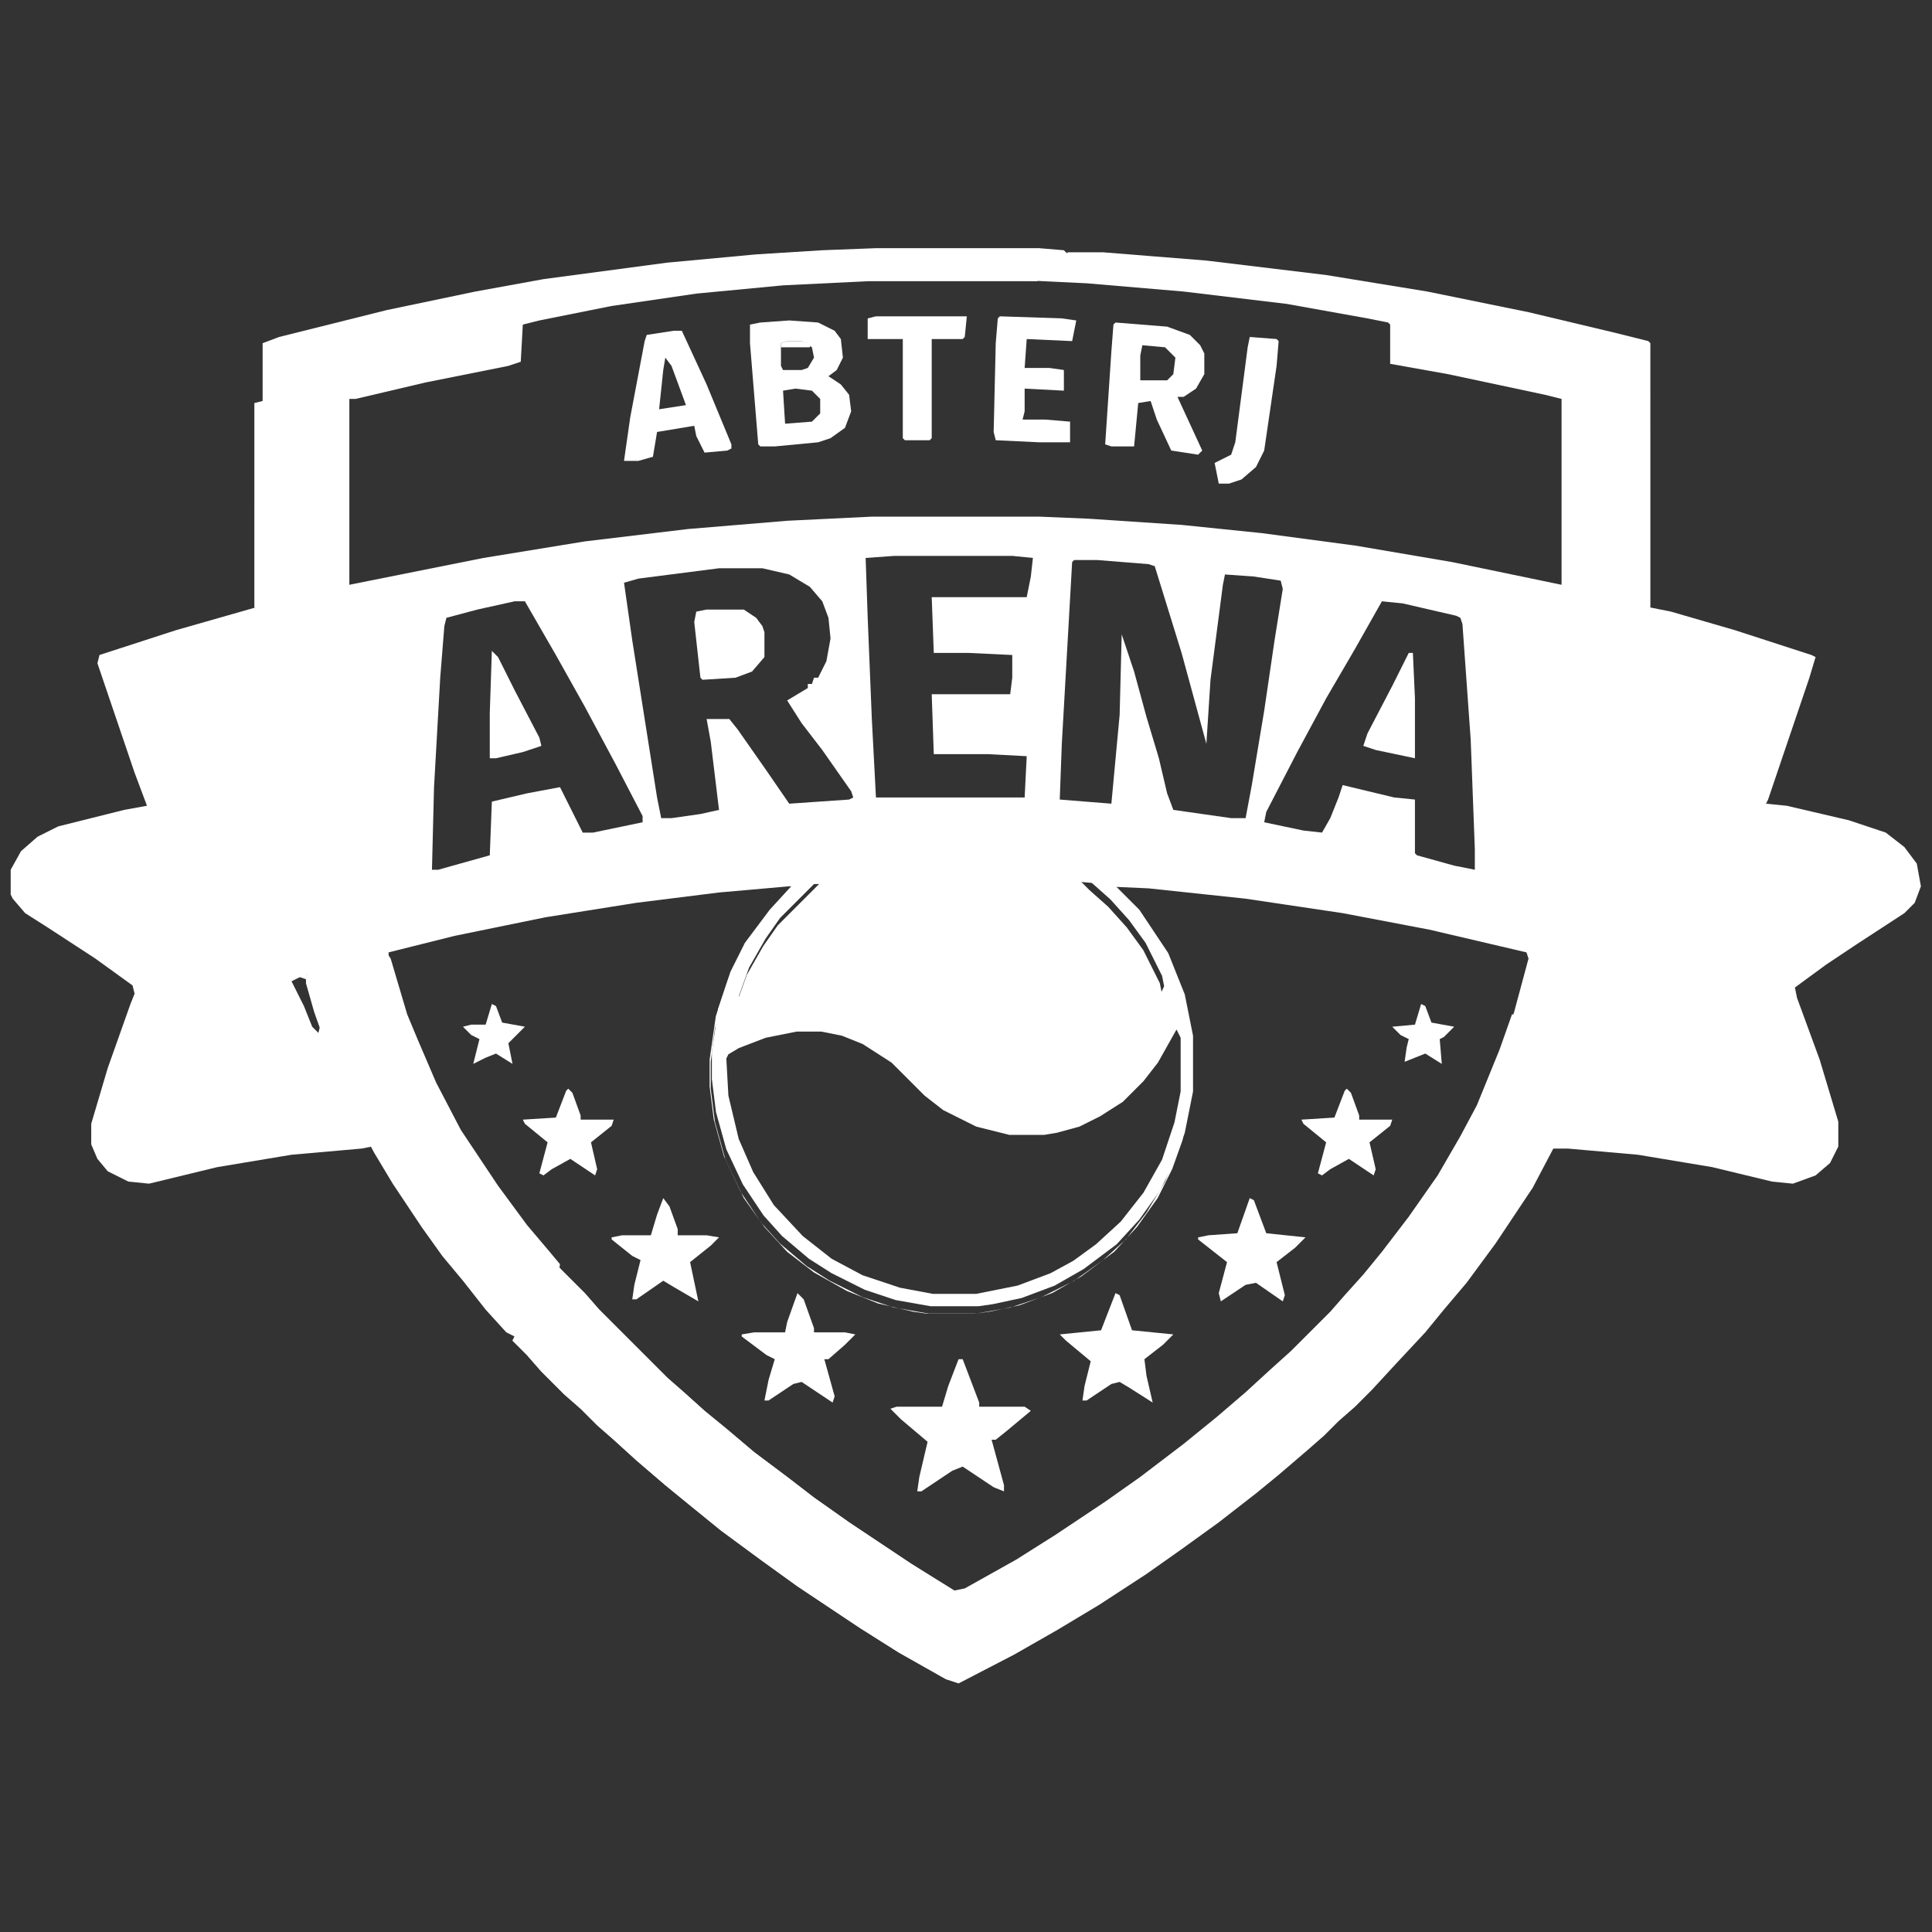
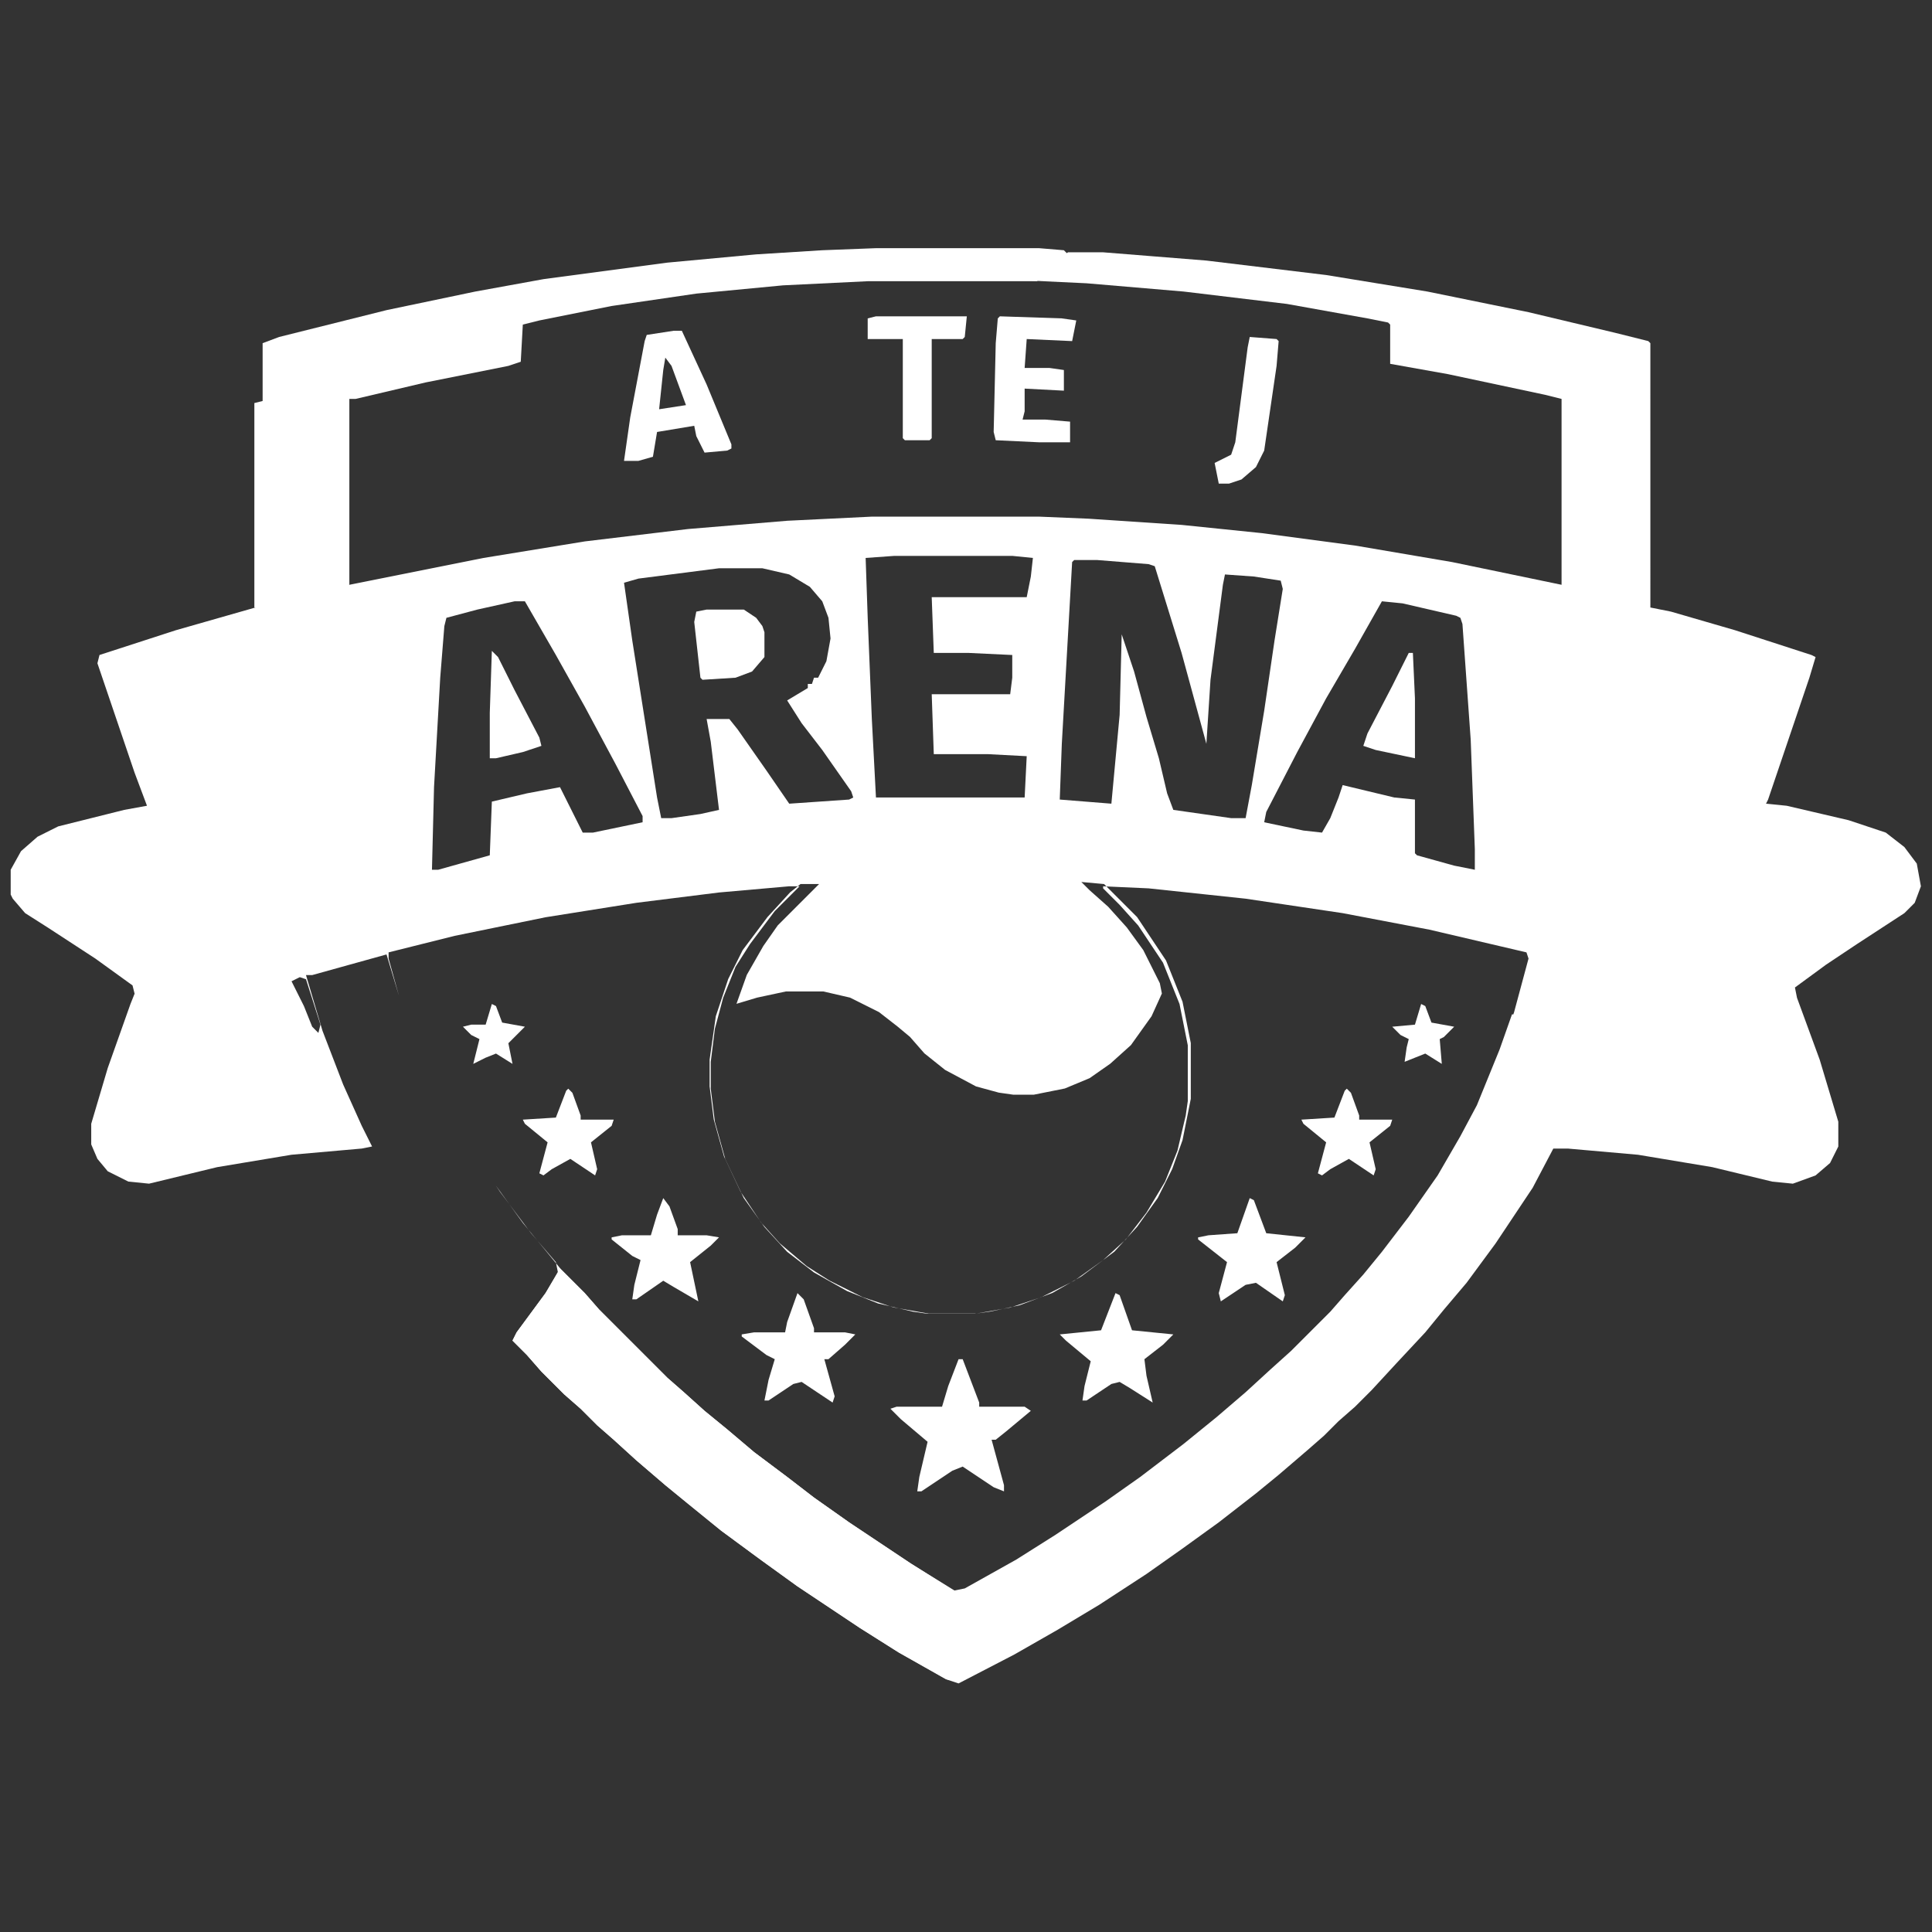
<svg xmlns="http://www.w3.org/2000/svg" xmlns:ns1="http://sodipodi.sourceforge.net/DTD/sodipodi-0.dtd" xmlns:ns2="http://www.inkscape.org/namespaces/inkscape" version="1.1" viewBox="0 0 450 450" width="450" height="450" id="svg74" ns1:docname="abterj_white_94x94.svg" ns2:export-filename="..\images\abterj\arena.png" ns2:export-xdpi="96" ns2:export-ydpi="96" ns2:version="1.3.2 (091e20e, 2023-11-25, custom)" xml:space="preserve">
  <rect x="0" y="0" width="450" height="450" fill="#333333" stroke="none" />
  <defs id="defs74" />
  <ns1:namedview id="namedview74" pagecolor="#ffffff" bordercolor="#000000" borderopacity="0.25" ns2:showpageshadow="2" ns2:pageopacity="0.0" ns2:pagecheckerboard="0" ns2:deskcolor="#d1d1d1" ns2:zoom="0.82106903" ns2:cx="102.91461" ns2:cy="46.890089" ns2:window-width="1920" ns2:window-height="991" ns2:window-x="-9" ns2:window-y="-9" ns2:window-maximized="1" ns2:current-layer="svg74" />
  <g id="g109" style="fill:#ffffff" transform="matrix(0.481,0,0,0.481,-65.814,-56.673)">
    <path id="path2" style="fill:#ffffff" d="m 0,0 -3,2 -12,11 h -18 l 42,2 47,4 50,6 39,7 10,2 1,1 v 19 l 28,5 47,10 8,2 v 90 l -53,-11 -47,-8 -45,-6 -39,-4 -45,-3 -24,-1 h -81 l -41,2 -48,4 -50,6 -49,8 -65,13 h -3 l -32,8 -49,14 -37,12 -1,4 18,53 6,16 -11,2 -32,8 -10,5 -8,7 -5,9 v 12 l 1,2 6,7 11,7 23,15 18,13 1,4 -2,5 -11,31 -8,27 v 10 l 3,7 5,6 10,5 10,1 33,-8 36,-6 34,-3 5,-1 -5,-10 -9,-20 -10,-26 -8,-27 h 3 l 36,-10 6,20 -5,-18 v -3 l 32,-8 44,-9 44,-7 40,-5 34,-3 h 4.096 l 1.359,-1.088 h 9 l -20,20 -7,10 -8,14 -5,14 10,-3 14,-3 h 18 l 13,3 14,7 9,7 6,5 7,8 10,8 15,8 11,3 7,1 h 10 l 15,-3 12,-5 10,-7 10,-9 10,-14 5,-11 -1,-5 -8,-16 -8,-11 -9,-10 -9,-8 -4,-4 11,1 1.162,1.162 L 39,308 l 47,5 47,7 42,8 47,11 1,3 -7,26 -0.371,1.07 L 215,369 l -6,17 -11,27 -8,15 -11,19 -14,20 -13,17 -9,11 -9,10 -7,8 -19,19 -10,9 -12,11 -14,12 -16,13 -21,16 -17,12 -24,16 -19,12 -25,14 -5,1 -21,-13 -30,-20 -17,-12 -13,-10 -16,-12 -13,-11 -11,-9 -10,-9 -8,-7 -33,-33 -7,-8 -11.5,-11.5 -2.383,-2.912 L -247,494 l -6,10 -14,19 -2,4 7,7 7,8 11,11 8,7 8,8 8,7 11,10 14,12 11,9 16,13 19,14 18,13 30,20 19,12 23,13 6,2 27,-14 21,-12 20,-12 23,-15 17,-12 18,-13 18,-14 11,-9 14,-12 8,-7 7,-7 8,-7 8,-8 12,-13 14,-15 9,-11 11,-13 14,-19 18,-27 10,-19 h 7 l 34,3 36,6 29,7 10,1 11,-4 7,-6 4,-8 v -12 l -9,-30 -11,-30 -1,-5 15,-11 15,-10 23,-15 5,-5 3,-8 -2,-11 -6,-8 -9,-7 -18,-6 -30,-7 -10,-1 1,-2 20,-59 3,-10 -2,-1 -37,-12 -31,-9 -10,-2 V 44 L 281,43 265,39 223,29 174,19 125,11 67,4 17,0 Z M -247.883,489.588 -248,489 l -9,-10.5 7,8.5 z M -257,478.5 -261.199,473.4 -260,475 Z m -4.199,-5.1 L -270.5,461 l 6.5,9 z M -270.5,461 l -6.5,-9 2,3 z M 18.617,307.074 17,307 v 1 l 8,8 9,10 12,18 8,20 4,20 v 27 l -1,7 -4,17 -6,15 -9,15 -9.346,12.148 4.801,-5.236 10,-14 7,-14 5,-14 4,-20 v -27 l -4,-20 -8,-20 -14,-21 z M 28.654,477.148 27.246,478.684 28,478 Z M 27.246,478.684 17,488 l -13.205,9.432 2.66,-1.52 16,-12 z M 3.795,497.432 1.41,498.795 3,498 Z m -2.385,1.363 -14.072,7.037 5.117,-1.92 z m -14.072,7.037 -1.352,0.506 L -13,506 Z m -1.352,0.506 -12.867,4.289 3.336,-0.715 z m -12.867,4.289 -4.643,0.994 L -28,511 Z m -4.643,0.994 -12.797,2.258 6.775,-0.967 z m -12.797,2.258 -0.225,0.033 h -23 L -81.859,511.387 -75,513 l 7,1 h 23 z m -37.539,-2.492 -4.297,-1.012 1.611,0.537 z m -4.297,-1.012 -13.389,-4.463 -16,-8 -11,-7 -13,-11 -8.74,-9.711 L -147,472 l 11,12 13,10 16,9 15,6 z m -62.129,-40.174 -1.01,-1.414 0.75,1.125 z m -1.01,-1.414 -8.967,-13.449 L -157,458 Z m -8.967,-13.449 L -166,439 l -5,-18 -2,-16 v -13 l 2,-16 4,-15 6,-15 7,-11 12,-16 12,-12 h -0.904 l -3.641,2.912 -11,12 -12,16 -7,14 -6,18 -3,21 v 13 l 2,16 5,18 8,17 z M -84,147 h 57 l 10,1 -1,9 -2,10 h -46 l 1,27 h 17 l 21,1 v 11 l -1,8 h -38 l 1,29 h 26 l 19,1 -1,20 h -72 l -2,-38 -2,-49 -1,-29 z m 87,2 h 11 l 25,2 3,1 13,42 12,44 2,-31 6,-46 1,-5 14,1 13,2 1,4 -4,25 -5,34 -6,36 -3,16 h -7 l -28,-4 -3,-8 -4,-17 -6,-20 -6,-22 -6,-18 -1,39 -4,43 -25,-2 1,-27 5,-88 z m -172,4 h 21 l 13,3 10,6 6,7 3,8 1,10 -2,11 -4,8 h -2 l -1,3 h -2 v 2 l -10,6 7,11 10,13 14,20 1,3 -2,1 -29,2 -11,-16 -14,-20 -4,-5 h -11 l 2,11 4,33 -9,2 -14,2 h -5 l -2,-10 -12,-76 -4,-28 7,-2 z m -99,16 h 5 l 15,26 14,25 15,28 13,25 v 3 l -24,5 h -5 l -11,-22 -16,3 -17,4 -1,26 -25,7 h -3 l 1,-40 3,-53 2,-25 1,-4 15,-4 z m 420,0 10,1 26,6 2,1 1,3 4,56 2,53 v 10 l -10,-2 -18,-5 -1,-1 v -26 l -10,-1 -25,-6 -2,6 -4,10 -4,7 -9,-1 -19,-4 1,-5 15,-29 14,-26 14,-24 z m -327,4 -5,1 -1,5 3,27 1,1 16,-1 8,-3 6,-7 v -12 l -1,-3 -3,-4 -6,-4 z m -104,20 -1,30 v 22 h 3 l 13,-3 9,-3 -1,-4 -12,-23 -8,-16 z m 444,1 -8,16 -12,23 -2,6 6,2 19,4 v -29 l -1,-22 z m -537,157 3,1 7,22 -1,4 -3,-3 -4,-10 -6,-12 z m 93,13 -3,10 h -7 l -4,1 4,4 4,2 -3,12 6,-3 5,-2 8,5 -2,-10 8,-8 -11,-2 -3,-8 z m 450,0 -3,10 -11,1 4,4 4,2 -1,4 -1,7 10,-4 8,5 -1,-12 2,-1 5,-5 -11,-2 -3,-8 z m -413,41 -1,1 -5,13 -16,1 1,2 11,9 -4,15 2,1 4,-3 9,-5 12,8 1,-3 -3,-13 10,-8 1,-3 h -16 v -2 l -4,-11 z m 377,0 -1,1 -5,13 -16,1 1,2 11,9 -4,15 2,1 4,-3 9,-5 12,8 1,-3 -3,-13 10,-8 1,-3 h -16 v -2 l -4,-11 z m -331,53 -3,8 -3,10 h -14 l -5,1 v 1 l 10,8 4,2 -3,12 -1,7 h 2 l 13,-9 5,3 12,7 -4,-19 10,-8 4,-4 -6,-1 h -14 v -3 l -4,-11 z m 284,0 -6,17 -14,1 -5,1 v 1 l 14,11 -4,15 1,4 12,-8 5,-1 13,9 1,-3 -4,-16 9,-7 5,-5 -19,-2 -6,-16 z m -219,46 -5,14 -1,5 h -15 l -6,1 v 1 l 12,9 4,2 -3,10 -2,10 h 2 l 12,-8 4,-1 15,10 1,-3 -5,-18 h 2 l 8,-7 5,-5 -5,-1 h -15 v -2 l -5,-14 z m 154,0 -7,18 -20,2 3,3 12,10 -3,12 -1,7 h 2 l 12,-8 4,-1 5,3 11,7 -3,-13 -1,-8 9,-7 5,-5 -20,-2 -6,-17 z m -76,32 -5,13 -3,10 h -22 l -3,1 5,5 13,11 -4,17 -1,7 h 2 l 15,-10 5,-2 15,10 5,2 v -3 l -6,-22 h 2 l 5,-4 12,-10 -3,-2 h -22 v -2 l -8,-21 z" transform="translate(654,240)" />
    <path d="m 0,0 h 79 l 12,1 2,2 -14,12 -1,1 H -4 l -41,2 -42,4 -41,6 -35,7 -8,2 -1,18 -6,2 -40,8 -34,8 h -3 v 90 l -42,11 h -4 V 75 l 4,-1 V 46 l 8,-3 52,-13 43,-9 33,-6 60,-8 43,-4 32,-2 z" fill="#FDF8DD" id="path13-7" transform="translate(561,238)" style="fill:#ffffff" />
    <path transform="translate(408,732)" d="m 0,0 12,12 7,8 33,33 8,7 10,9 11,9 13,11 16,12 13,10 17,12 30,20 22,14 1,4 -1,39 -5,-1 L 164,186 145,174 115,154 97,141 78,127 62,114 51,105 37,93 26,83 18,76 10,68 2,61 -9,50 l -7,-8 -7,-7 2,-4 14,-19 z" fill="#FED13B" id="path15-2" style="fill:#ffffff" />
-     <path d="m 661.544,541.367 11,1 16,16 14,21 8,20 4,20 v 27 l -4,20 -5,14 -7,14 -10,14 -11,12 -16,12 -14,8 -16,6 -14,3 -7,1 h -23 l -17,-3 -15,-5 -16,-8 -11,-7 -13,-11 -9,-10 -10,-15 -8,-17 -5,-18 -2,-16 v -13 l 3,-21 6,-18 7,-14 12,-16 11,-12 5,-4 h 9 l -20,20 -7,10 -8,14 -5,14 10,-3 14,-3 h 18 l 13,3 14,7 9,7 6,5 7,8 10,8 15,8 11,3 7,1 h 10 l 15,-3 12,-5 10,-7 10,-9 10,-14 5,-11 -1,-5 -8,-16 -8,-11 -9,-10 -9,-8 z m 45,75 -9,16 -7,9 -10,10 -11,7 -10,5 -11,3 -6,1 h -17 l -16,-4 -16,-8 -9,-7 -16,-16 -14,-9 -10,-4 -10,-2 h -12 l -15,3 -13,5 -5,3 -1,2 1,18 5,21 7,16 10,16 14,15 14,11 15,8 18,6 16,3 h 21 l 20,-4 16,-6 11,-6 11,-8 12,-11 11,-14 9,-16 6,-18 3,-15 v -26 z" fill="#FCFBFB" id="path17-5" style="fill:#ffffff" />
-     <path transform="translate(324,579)" d="m 0,0 2,3 8,27 5,12 9,21 12,23 18,27 14,19 11,13 5,6 -1,6 -8,12 -13,17 -4,-2 L 48,173 37,159 27,147 17,133 3,112 -6,97 -14,82 -25,57 -35,29 -39,15 V 11 L -4,1 Z" fill="#FEF9DD" id="path20-3" style="fill:#ffffff" />
    <g id="g108" style="fill:#ffffff">
-       <path id="path30-5" d="m 0,0 -14,1 -5,1 v 9 l 4,49 1,1 h 7 l 21,-2 6,-2 7,-5 3,-8 -1,-8 -4,-5 -6,-4 4,-3 3,-6 L 25,9 22,5 14,1 Z m -1,10 h 7 l 5,3 1,5 -3,5 -3,1 H -3 L -4,22 V 11 Z m 4,23 8,1 4,4 v 7 l -4,4 -13,1 -1,-16 z" transform="translate(519,273)" style="fill:#ffffff" />
-       <path id="path31-9" d="m 0,0 -1,1 -1,13 -3,45 3,1 H 9 l 2,-21 6,-1 3,9 7,15 13,2 2,-2 -12,-26 h 3 l 6,-4 4,-7 V 15 L 41,11 36,6 25,2 Z m 13,11 11,1 5,5 -1,8 -3,3 H 12 V 16 Z" transform="translate(677,274)" style="fill:#ffffff" />
      <path id="path33-7" d="m 0,0 -13,2 -1,3 -7,37 -3,21 h 7 l 7,-2 2,-12 18,-3 1,5 4,8 11,-1 2,-1 V 55 L 16,26 4,0 Z m -4,13 3,4 7,19 -13,2 2,-19 z" transform="translate(463,278)" style="fill:#ffffff" />
      <path transform="translate(621,271)" d="m 0,0 30,1 7,1 -2,10 -22,-1 -1,14 h 12 l 7,1 V 36 L 12,35 v 11 l -1,4 h 11 l 12,1 V 61 H 19 L -2,60 -3,56 -2,13 -1,1 Z" fill="#F5F5F6" id="path37-9" style="fill:#ffffff" />
      <path transform="translate(561,271)" d="m 0,0 h 44 l -1,10 -1,1 H 27 v 48 l -1,1 H 14 L 13,59 V 11 H -4 V 1 Z" fill="#F3F3F4" id="path41-2" style="fill:#ffffff" />
      <path transform="translate(742,281)" d="m 0,0 13,1 1,1 -1,12 -6,41 -4,8 -7,6 -6,2 h -5 l -2,-10 8,-4 2,-6 6,-46 z" fill="#F6F5F6" id="path48" style="fill:#ffffff" />
-       <path transform="translate(518,283)" d="m 0,0 h 7 l 4,2 V 3 H -3 V 1 Z" fill="#5046AF" id="path104" style="fill:#ffffff" />
    </g>
  </g>
</svg>